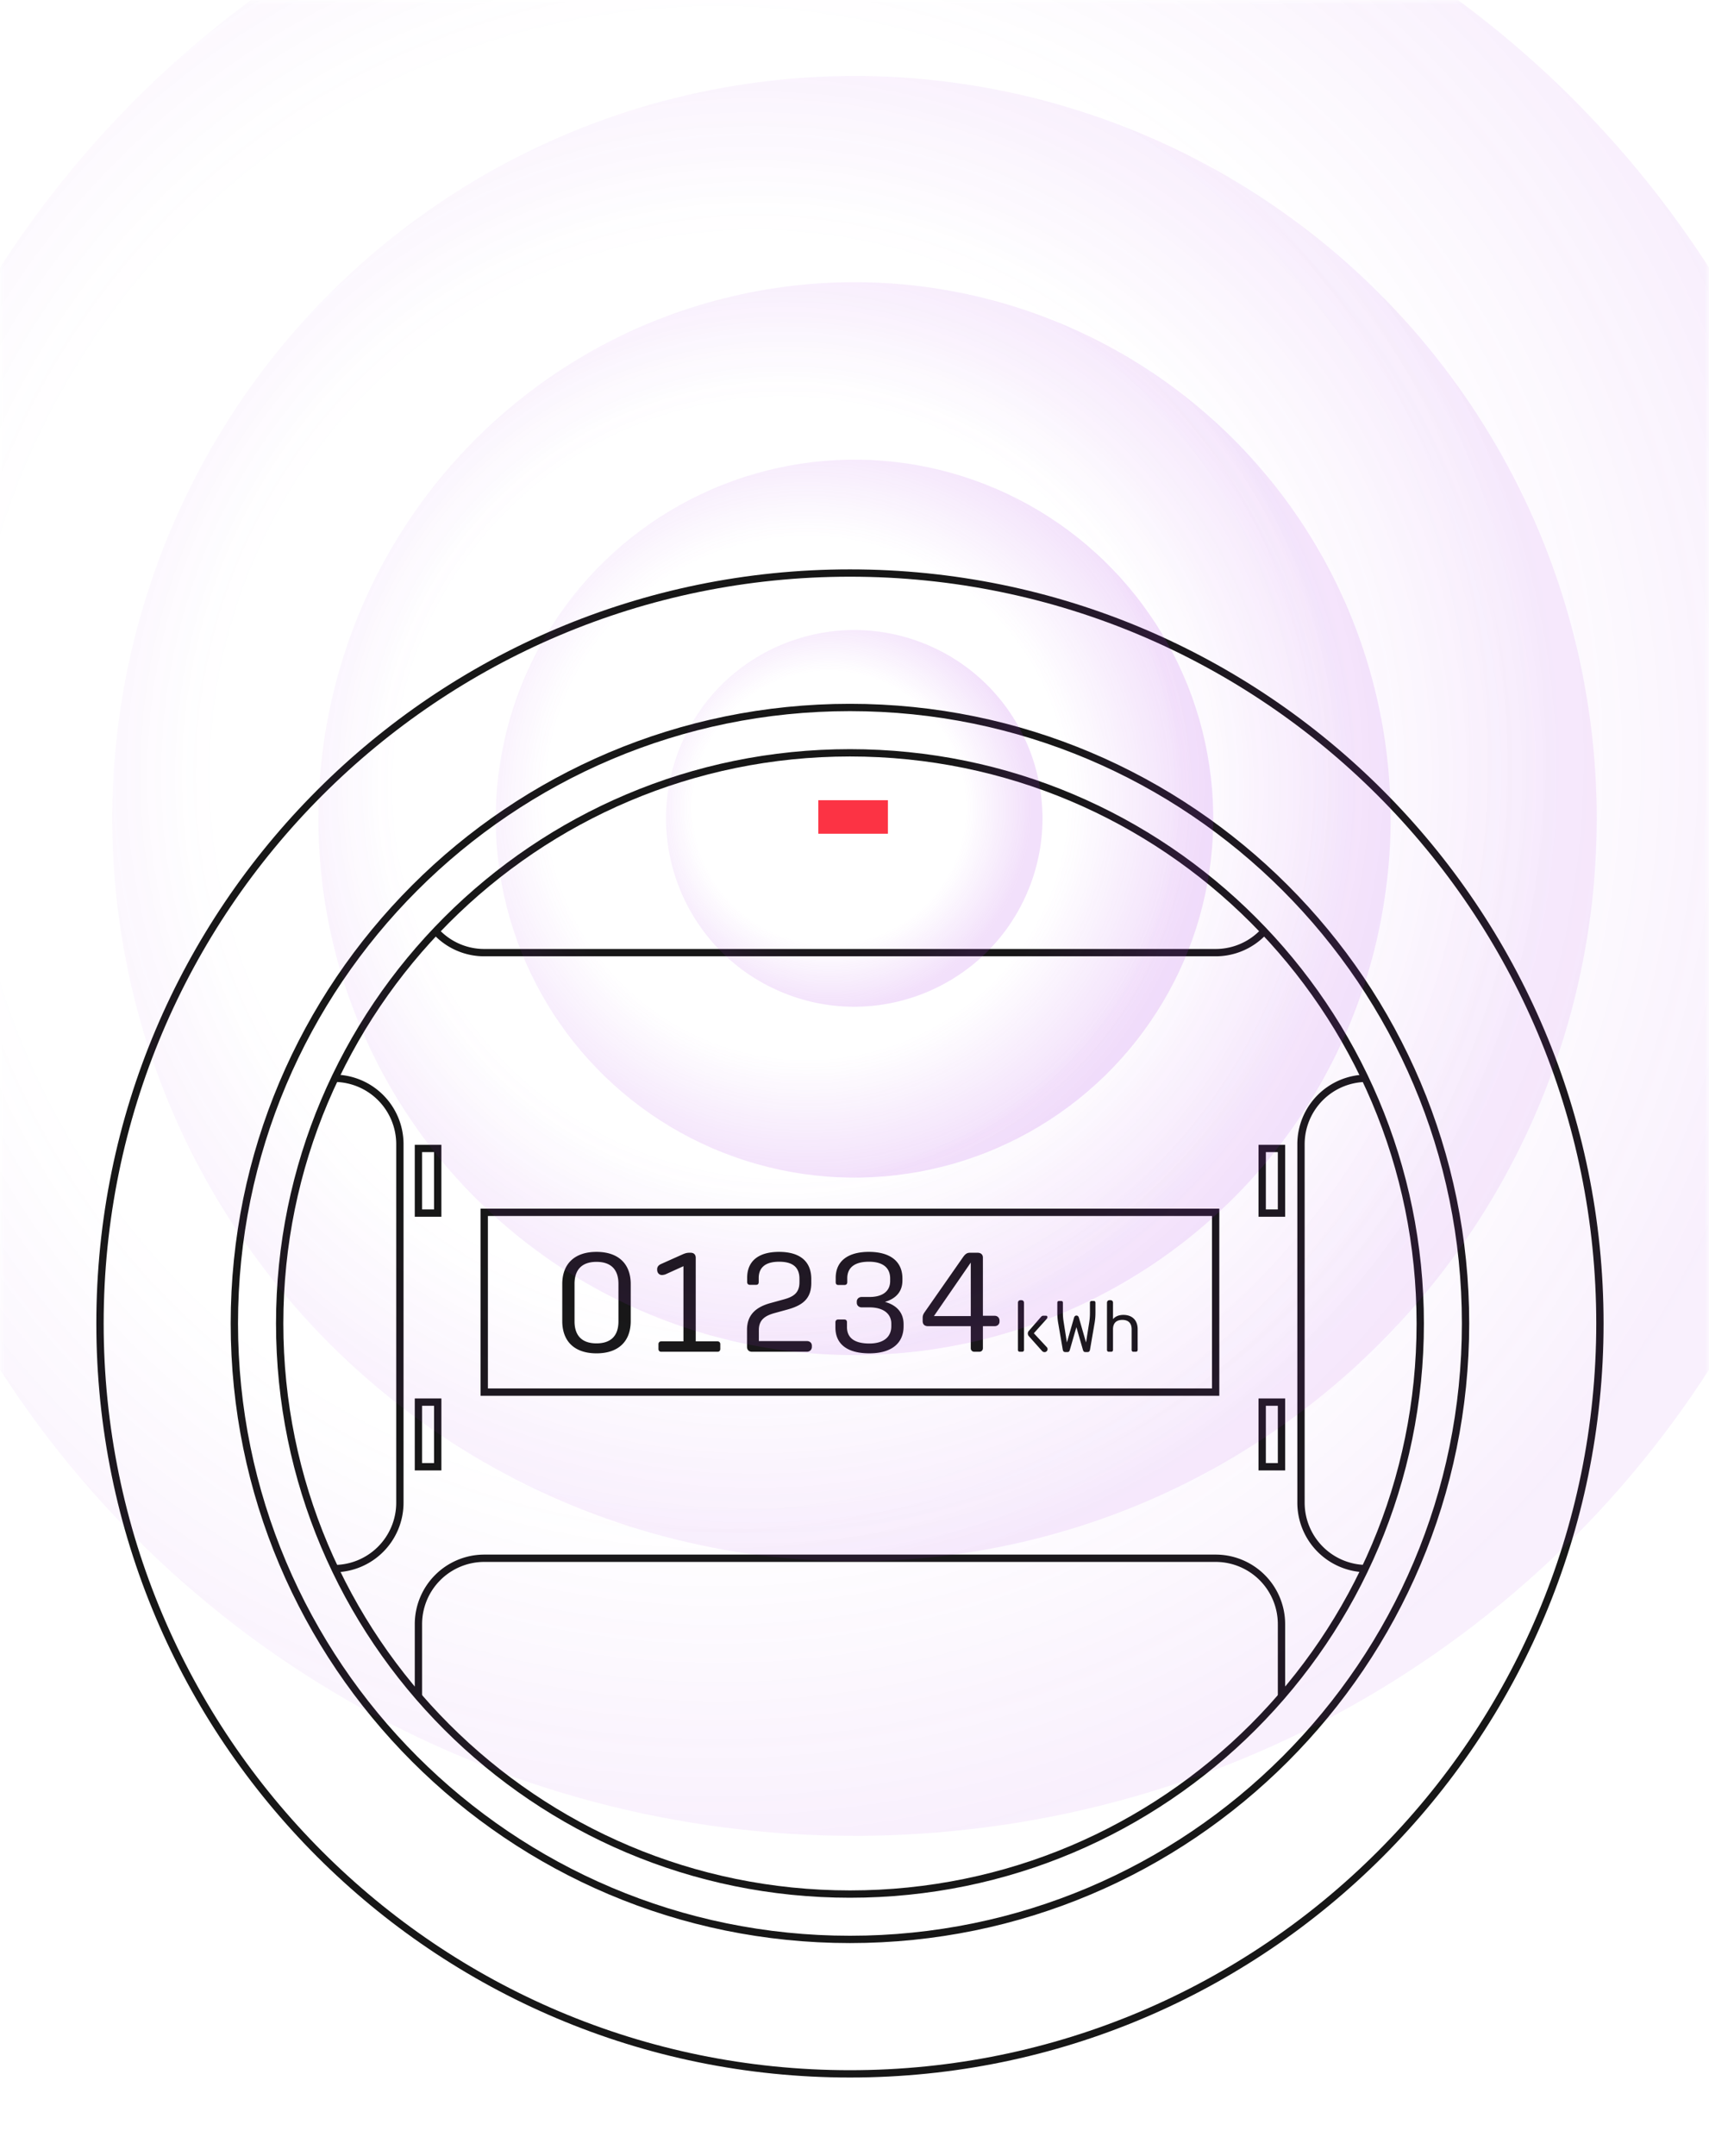
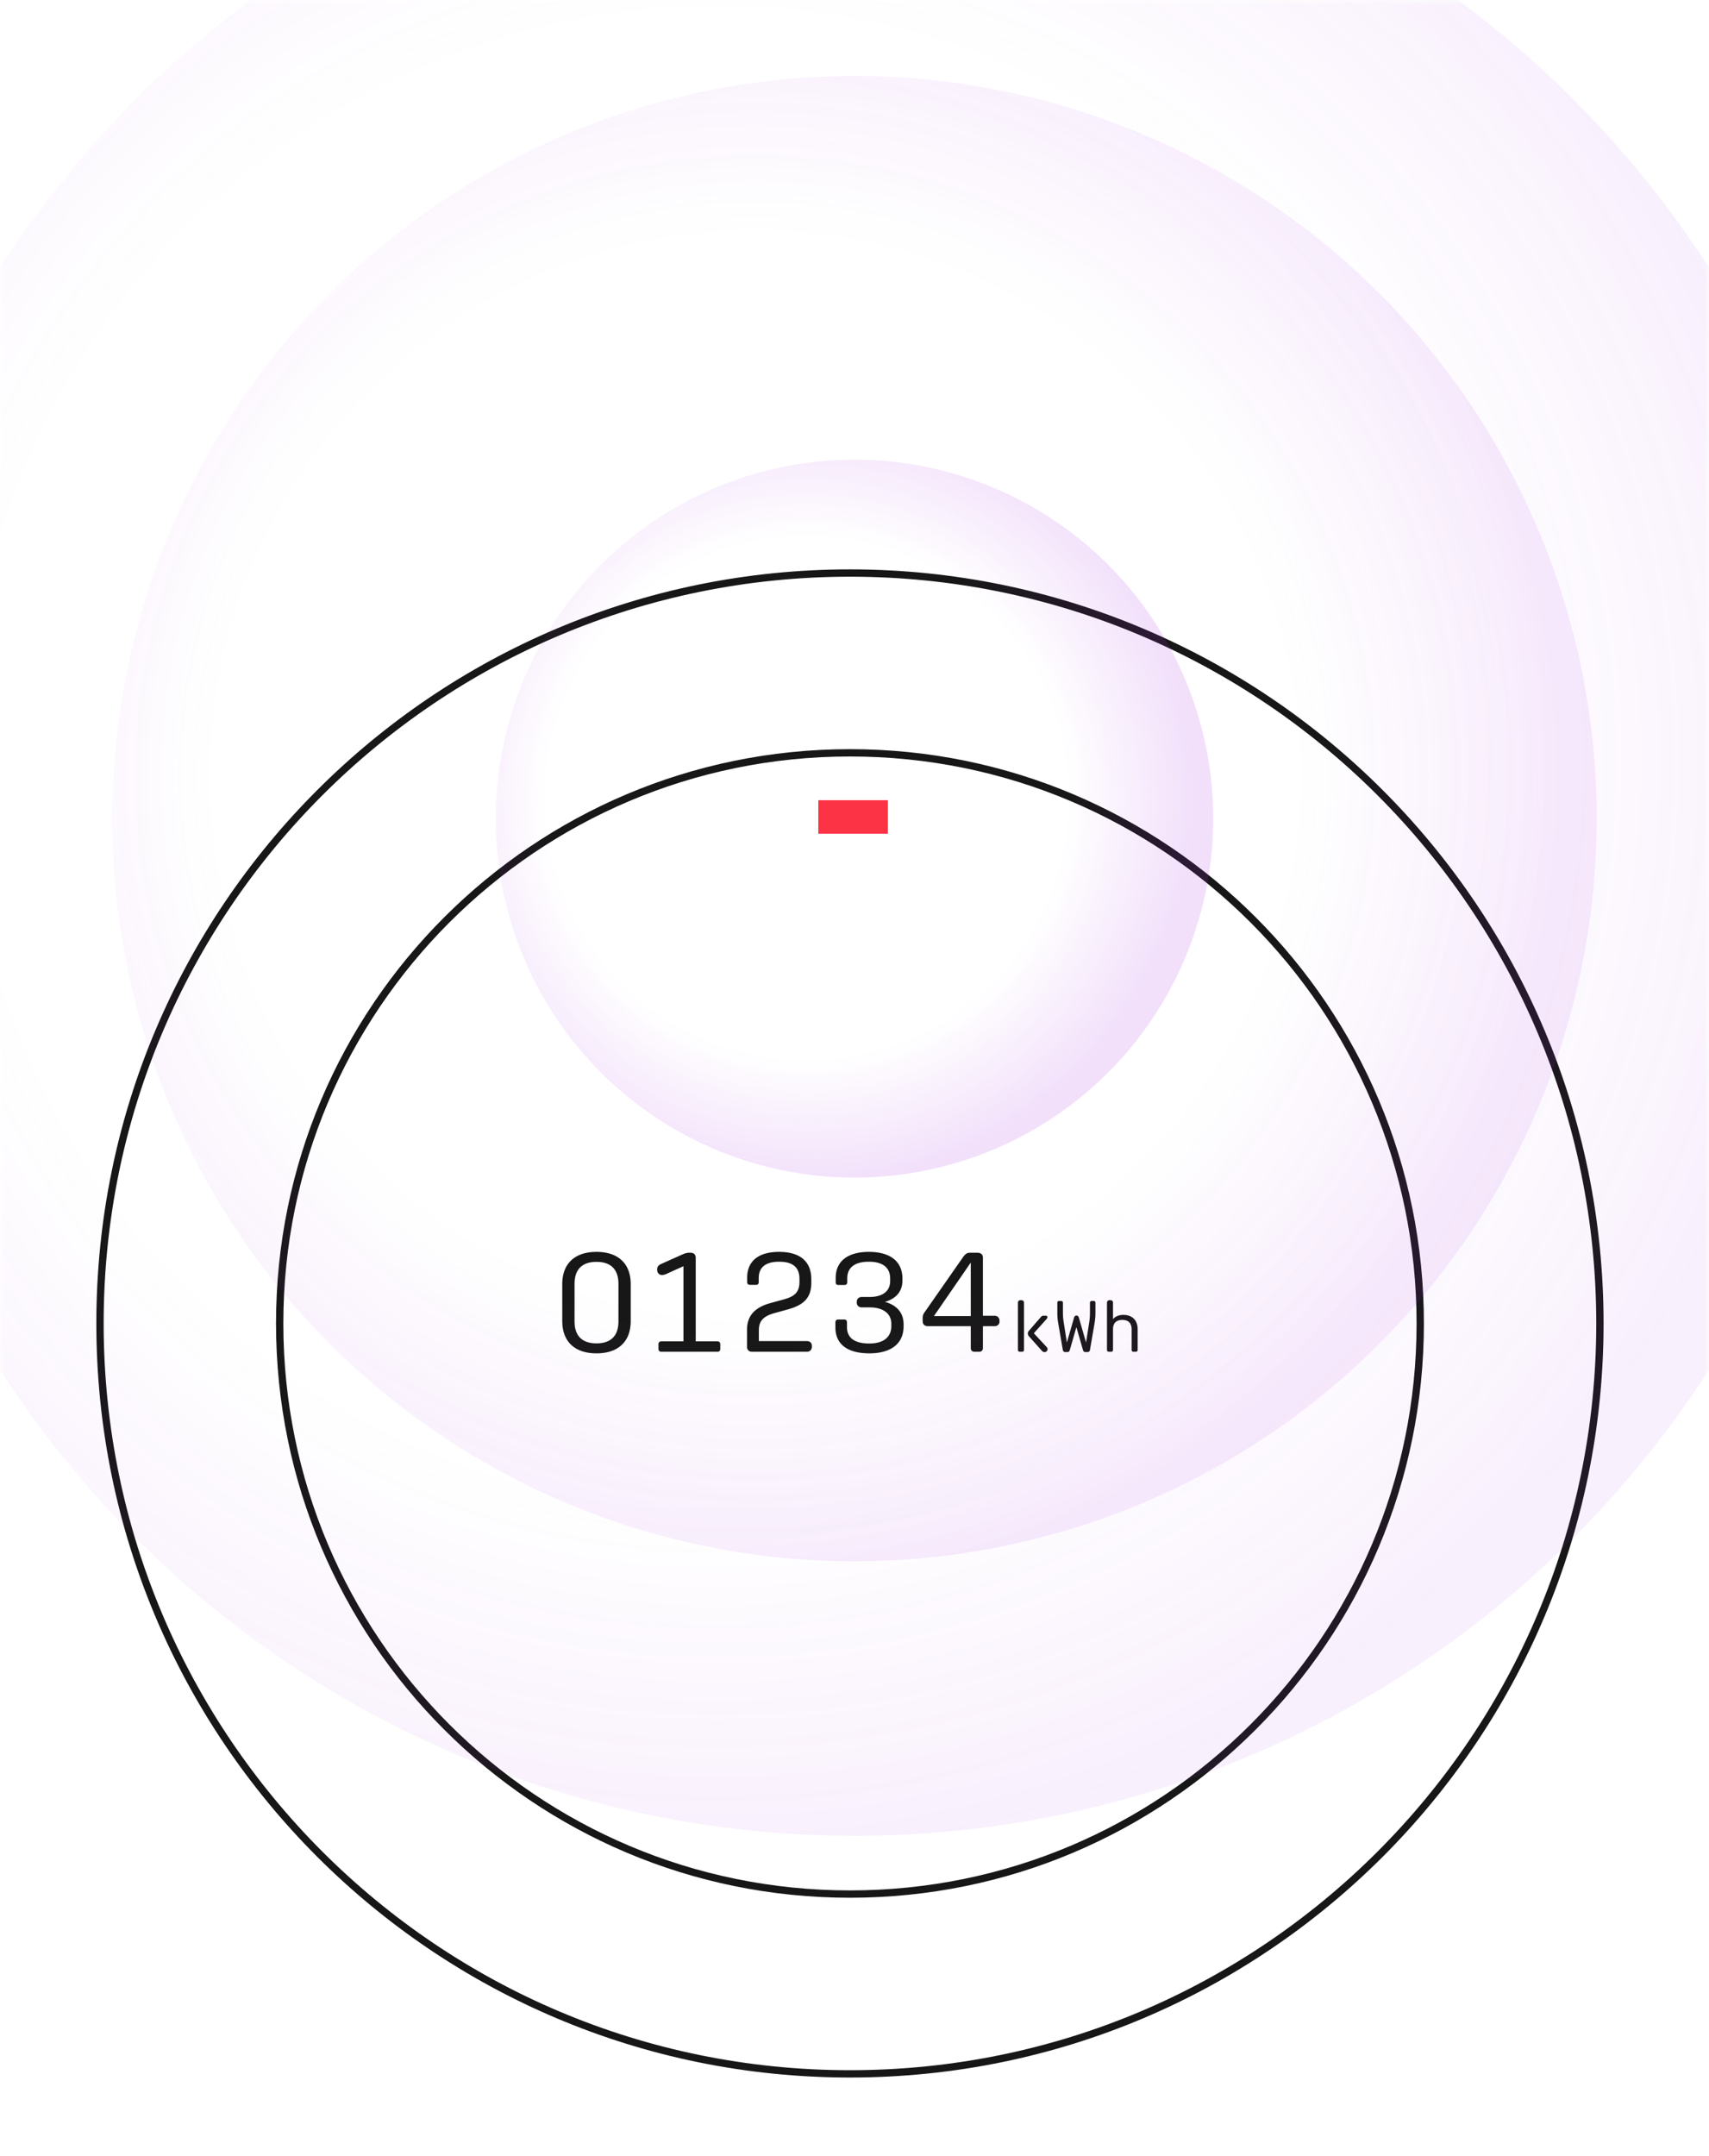
<svg xmlns="http://www.w3.org/2000/svg" width="188" height="237" viewBox="0 0 188 237" fill="none">
  <mask id="mask0_279_5991" style="mask-type:alpha" maskUnits="userSpaceOnUse" x="0" y="0" width="188" height="237">
    <rect width="188" height="237" rx="10" fill="#232323" />
  </mask>
  <g mask="url(#mask0_279_5991)">
-     <path d="M161.219 145.5c0 37.401-30.319 67.719-67.719 67.719-37.4 0-67.72-30.318-67.72-67.719 0-37.4 30.32-67.72 67.72-67.72s67.719 30.32 67.719 67.72z" stroke="#171717" stroke-width=".805" />
    <path d="M176 145.5c0 45.563-36.937 82.5-82.5 82.5S11 191.063 11 145.5 47.937 63 93.5 63 176 99.937 176 145.5z" stroke="#171717" stroke-width=".805" />
    <path d="M156.235 145.5c0 34.647-28.087 62.735-62.735 62.735-34.647 0-62.734-28.088-62.734-62.735S58.853 82.765 93.5 82.765c34.648 0 62.735 28.088 62.735 62.735z" stroke="#171717" stroke-width=".805" />
-     <path d="M133.729 133.283H53.27v19.766h80.459v-19.766zm5.338-30.901a7.227 7.227 0 01-5.344 2.352H53.276a7.226 7.226 0 01-5.124-2.122m-2.122 83.903v-7.954a7.248 7.248 0 017.247-7.247h80.446a7.248 7.248 0 017.248 7.247v7.954m-104.23-67.969a7.248 7.248 0 017.248 7.248v39.412a7.247 7.247 0 01-7.248 7.247m113.623-53.907a7.248 7.248 0 00-7.247 7.248v39.412a7.247 7.247 0 007.247 7.247" stroke="#171717" stroke-width=".805" />
    <path d="M61.852 145.228v-4.052c0-2.288 1.415-3.544 3.766-3.544s3.766 1.256 3.766 3.544v4.052c0 2.288-1.398 3.559-3.766 3.559-2.368 0-3.766-1.271-3.766-3.559zm6.181.047v-4.131c0-1.589-.842-2.415-2.415-2.415s-2.415.826-2.415 2.415v4.131c0 1.589.842 2.415 2.415 2.415s2.415-.826 2.415-2.415zm4.402 3.019v-.509c0-.19.111-.317.318-.317h2.43v-8.262l-1.858.841a1.178 1.178 0 01-.509.128c-.302 0-.524-.239-.524-.572v-.064c0-.27.159-.461.46-.588l2.24-1.001c.382-.174.573-.222.843-.222h.143c.35 0 .556.206.556.556v9.184h2.384c.206 0 .317.127.317.317v.509c0 .206-.11.318-.317.318h-6.165c-.207 0-.318-.112-.318-.318zm9.741-.239v-1.859c0-1.668 1.017-2.51 2.59-2.939l1.446-.397c1.033-.286 1.732-.683 1.732-1.891v-.381c0-1.255-.73-1.875-2.24-1.875-1.478 0-2.24.62-2.24 1.795v.445c0 .191-.096.302-.287.302h-.683c-.19 0-.302-.111-.302-.318v-.46c0-1.764 1.16-2.845 3.512-2.845 2.335 0 3.543 1.081 3.543 2.988v.428c0 1.701-.922 2.447-2.574 2.908l-1.446.398c-1.097.302-1.748.762-1.748 1.874v1.208h5.275c.334 0 .556.206.556.508v.127c0 .318-.222.541-.556.541h-6.022c-.35 0-.556-.207-.556-.557zm9.724-2.113v-.556c0-.206.111-.318.302-.318h.683c.19 0 .286.112.286.302v.525c0 1.223.874 1.811 2.463 1.811 1.525 0 2.415-.683 2.415-1.907v-.27c0-1.144-.938-1.795-2.384-1.795h-.873c-.302 0-.54-.207-.54-.509v-.127c0-.302.238-.508.54-.508h.873c1.399 0 2.257-.62 2.257-1.748v-.286c0-1.208-.842-1.843-2.336-1.843-1.51 0-2.383.604-2.383 1.827v.429c0 .191-.111.302-.302.302h-.683c-.19 0-.286-.111-.286-.302v-.477c0-1.827 1.318-2.86 3.654-2.86s3.686 1.049 3.686 2.924v.223c0 1.191-.683 1.985-1.922 2.351 1.319.365 2.05 1.208 2.05 2.463v.222c0 1.907-1.383 2.972-3.766 2.972-2.415 0-3.734-1.001-3.734-2.845zm15.652-8.214c.334 0 .573.191.573.524v6.404h1.286c.334 0 .541.238.541.54v.095c0 .286-.207.509-.541.509h-1.286v2.415c0 .238-.16.397-.398.397h-.54c-.238 0-.397-.159-.397-.397V145.8h-4.687c-.397 0-.604-.191-.604-.572v-.334c0-.222.047-.397.207-.619l4.226-6.054c.238-.334.429-.493.747-.493h.873zm-.762 1.081l-4.052 5.879h4.052v-5.879zm5.191 9.603v-5.192c0-.159.104-.278.279-.278h.104c.168 0 .279.119.279.278v5.192c0 .12-.079.199-.199.199h-.264c-.127 0-.199-.079-.199-.199zm2.648.112l-1.443-1.619a.448.448 0 01-.12-.303.44.44 0 01.12-.295l1.292-1.483c.103-.12.167-.176.318-.176h.24c.127 0 .183.056.183.152 0 .071-.016.127-.119.247l-1.372 1.531 1.411 1.515a.32.32 0 01-.024.486c-.136.112-.351.096-.486-.055zm2.281-.144l-.495-2.878a6.731 6.731 0 01-.103-1.228v-1.061c0-.112.071-.183.175-.183h.255c.112 0 .184.071.184.183v1.053c0 .39.023.71.096 1.156l.342 2.169.782-2.711c.048-.168.136-.248.271-.248.136 0 .223.08.271.248l.782 2.711.343-2.169c.071-.446.087-.766.087-1.156v-1.053c0-.112.072-.183.184-.183h.247c.104 0 .175.071.175.183v1.061c0 .43-.023.757-.103 1.228l-.495 2.878c-.032.184-.119.264-.271.264h-.223c-.168 0-.232-.048-.295-.272l-.71-2.464-.71 2.464c-.064.224-.127.272-.295.272h-.223c-.152 0-.239-.08-.271-.264zm4.865.032v-5.191c0-.16.112-.279.28-.279h.111c.167 0 .271.119.271.279v1.81c.248-.303.639-.47 1.141-.47.964 0 1.571.574 1.571 1.578v2.273c0 .12-.08.2-.2.2h-.271c-.112 0-.191-.08-.191-.2v-2.273c0-.669-.359-1.028-1.021-1.028-.67 0-1.029.359-1.029 1.028v2.273c0 .12-.079.2-.191.2h-.271c-.12 0-.2-.08-.2-.2z" fill="#171717" />
-     <path d="M48.152 161.256h-2.123v-7.107h2.123v7.107zm92.819 0h-2.123v-7.107h2.123v7.107zm-92.819-27.888h-2.123v-7.107h2.123v7.107zm92.819 0h-2.123v-7.107h2.123v7.107z" stroke="#171717" stroke-width=".805" />
    <path d="M97.673 91.66H90.02v-3.685h7.653v3.685z" fill="#FC3344" />
    <g opacity=".5" filter="url(#filter0_f_279_5991)">
      <circle cx="94" cy="90" r="111.832" transform="rotate(113.353 94 90)" fill="url(#paint0_radial_279_5991)" />
    </g>
    <g opacity=".6" filter="url(#filter1_f_279_5991)">
      <circle cx="94" cy="90" r="81.648" transform="rotate(113.353 94 90)" fill="url(#paint1_radial_279_5991)" />
    </g>
    <g opacity=".8" filter="url(#filter2_f_279_5991)">
-       <circle cx="94" cy="90" r="58.975" transform="rotate(113.353 94 90)" fill="url(#paint2_radial_279_5991)" />
-     </g>
+       </g>
    <g filter="url(#filter3_f_279_5991)">
      <circle cx="94.001" cy="90" r="39.466" transform="rotate(113.353 94 90)" fill="url(#paint3_radial_279_5991)" />
    </g>
    <g filter="url(#filter4_f_279_5991)">
-       <circle cx="93.973" cy="89.973" r="20.702" transform="rotate(113.353 93.973 89.973)" fill="url(#paint4_radial_279_5991)" />
-     </g>
+       </g>
  </g>
  <defs>
    <radialGradient id="paint0_radial_279_5991" cx="0" cy="0" r="1" gradientUnits="userSpaceOnUse" gradientTransform="matrix(0 120.66 -120.66 0 94 106.186)">
      <stop offset=".672" stop-color="#A82DE2" stop-opacity="0" />
      <stop offset="1" stop-color="#A82DE2" stop-opacity=".15" />
    </radialGradient>
    <radialGradient id="paint1_radial_279_5991" cx="0" cy="0" r="1" gradientUnits="userSpaceOnUse" gradientTransform="rotate(90 -3.91 97.909) scale(88.094)">
      <stop offset=".672" stop-color="#A82DE2" stop-opacity="0" />
      <stop offset="1" stop-color="#A82DE2" stop-opacity=".15" />
    </radialGradient>
    <radialGradient id="paint2_radial_279_5991" cx="0" cy="0" r="1" gradientUnits="userSpaceOnUse" gradientTransform="matrix(0 63.631 -63.631 0 94 98.536)">
      <stop offset=".672" stop-color="#A82DE2" stop-opacity="0" />
      <stop offset="1" stop-color="#A82DE2" stop-opacity=".15" />
    </radialGradient>
    <radialGradient id="paint3_radial_279_5991" cx="0" cy="0" r="1" gradientUnits="userSpaceOnUse" gradientTransform="rotate(90 -.856 94.856) scale(42.581)">
      <stop offset=".672" stop-color="#A82DE2" stop-opacity="0" />
      <stop offset="1" stop-color="#A82DE2" stop-opacity=".15" />
    </radialGradient>
    <radialGradient id="paint4_radial_279_5991" cx="0" cy="0" r="1" gradientUnits="userSpaceOnUse" gradientTransform="rotate(90 .502 93.471) scale(22.336)">
      <stop offset=".672" stop-color="#A82DE2" stop-opacity="0" />
      <stop offset="1" stop-color="#A82DE2" stop-opacity=".15" />
    </radialGradient>
    <filter id="filter0_f_279_5991" x="-19.506" y="-23.506" width="227.013" height="227.012" filterUnits="userSpaceOnUse" color-interpolation-filters="sRGB">
      <feFlood flood-opacity="0" result="BackgroundImageFix" />
      <feBlend in="SourceGraphic" in2="BackgroundImageFix" result="shape" />
      <feGaussianBlur stdDeviation=".823" result="effect1_foregroundBlur_279_5991" />
    </filter>
    <filter id="filter1_f_279_5991" x="10.684" y="6.685" width="166.631" height="166.631" filterUnits="userSpaceOnUse" color-interpolation-filters="sRGB">
      <feFlood flood-opacity="0" result="BackgroundImageFix" />
      <feBlend in="SourceGraphic" in2="BackgroundImageFix" result="shape" />
      <feGaussianBlur stdDeviation=".823" result="effect1_foregroundBlur_279_5991" />
    </filter>
    <filter id="filter2_f_279_5991" x="33.365" y="29.364" width="121.271" height="121.271" filterUnits="userSpaceOnUse" color-interpolation-filters="sRGB">
      <feFlood flood-opacity="0" result="BackgroundImageFix" />
      <feBlend in="SourceGraphic" in2="BackgroundImageFix" result="shape" />
      <feGaussianBlur stdDeviation=".823" result="effect1_foregroundBlur_279_5991" />
    </filter>
    <filter id="filter3_f_279_5991" x="52.879" y="48.878" width="82.243" height="82.244" filterUnits="userSpaceOnUse" color-interpolation-filters="sRGB">
      <feFlood flood-opacity="0" result="BackgroundImageFix" />
      <feBlend in="SourceGraphic" in2="BackgroundImageFix" result="shape" />
      <feGaussianBlur stdDeviation=".823" result="effect1_foregroundBlur_279_5991" />
    </filter>
    <filter id="filter4_f_279_5991" x="71.621" y="67.62" width="44.706" height="44.706" filterUnits="userSpaceOnUse" color-interpolation-filters="sRGB">
      <feFlood flood-opacity="0" result="BackgroundImageFix" />
      <feBlend in="SourceGraphic" in2="BackgroundImageFix" result="shape" />
      <feGaussianBlur stdDeviation=".823" result="effect1_foregroundBlur_279_5991" />
    </filter>
  </defs>
</svg>